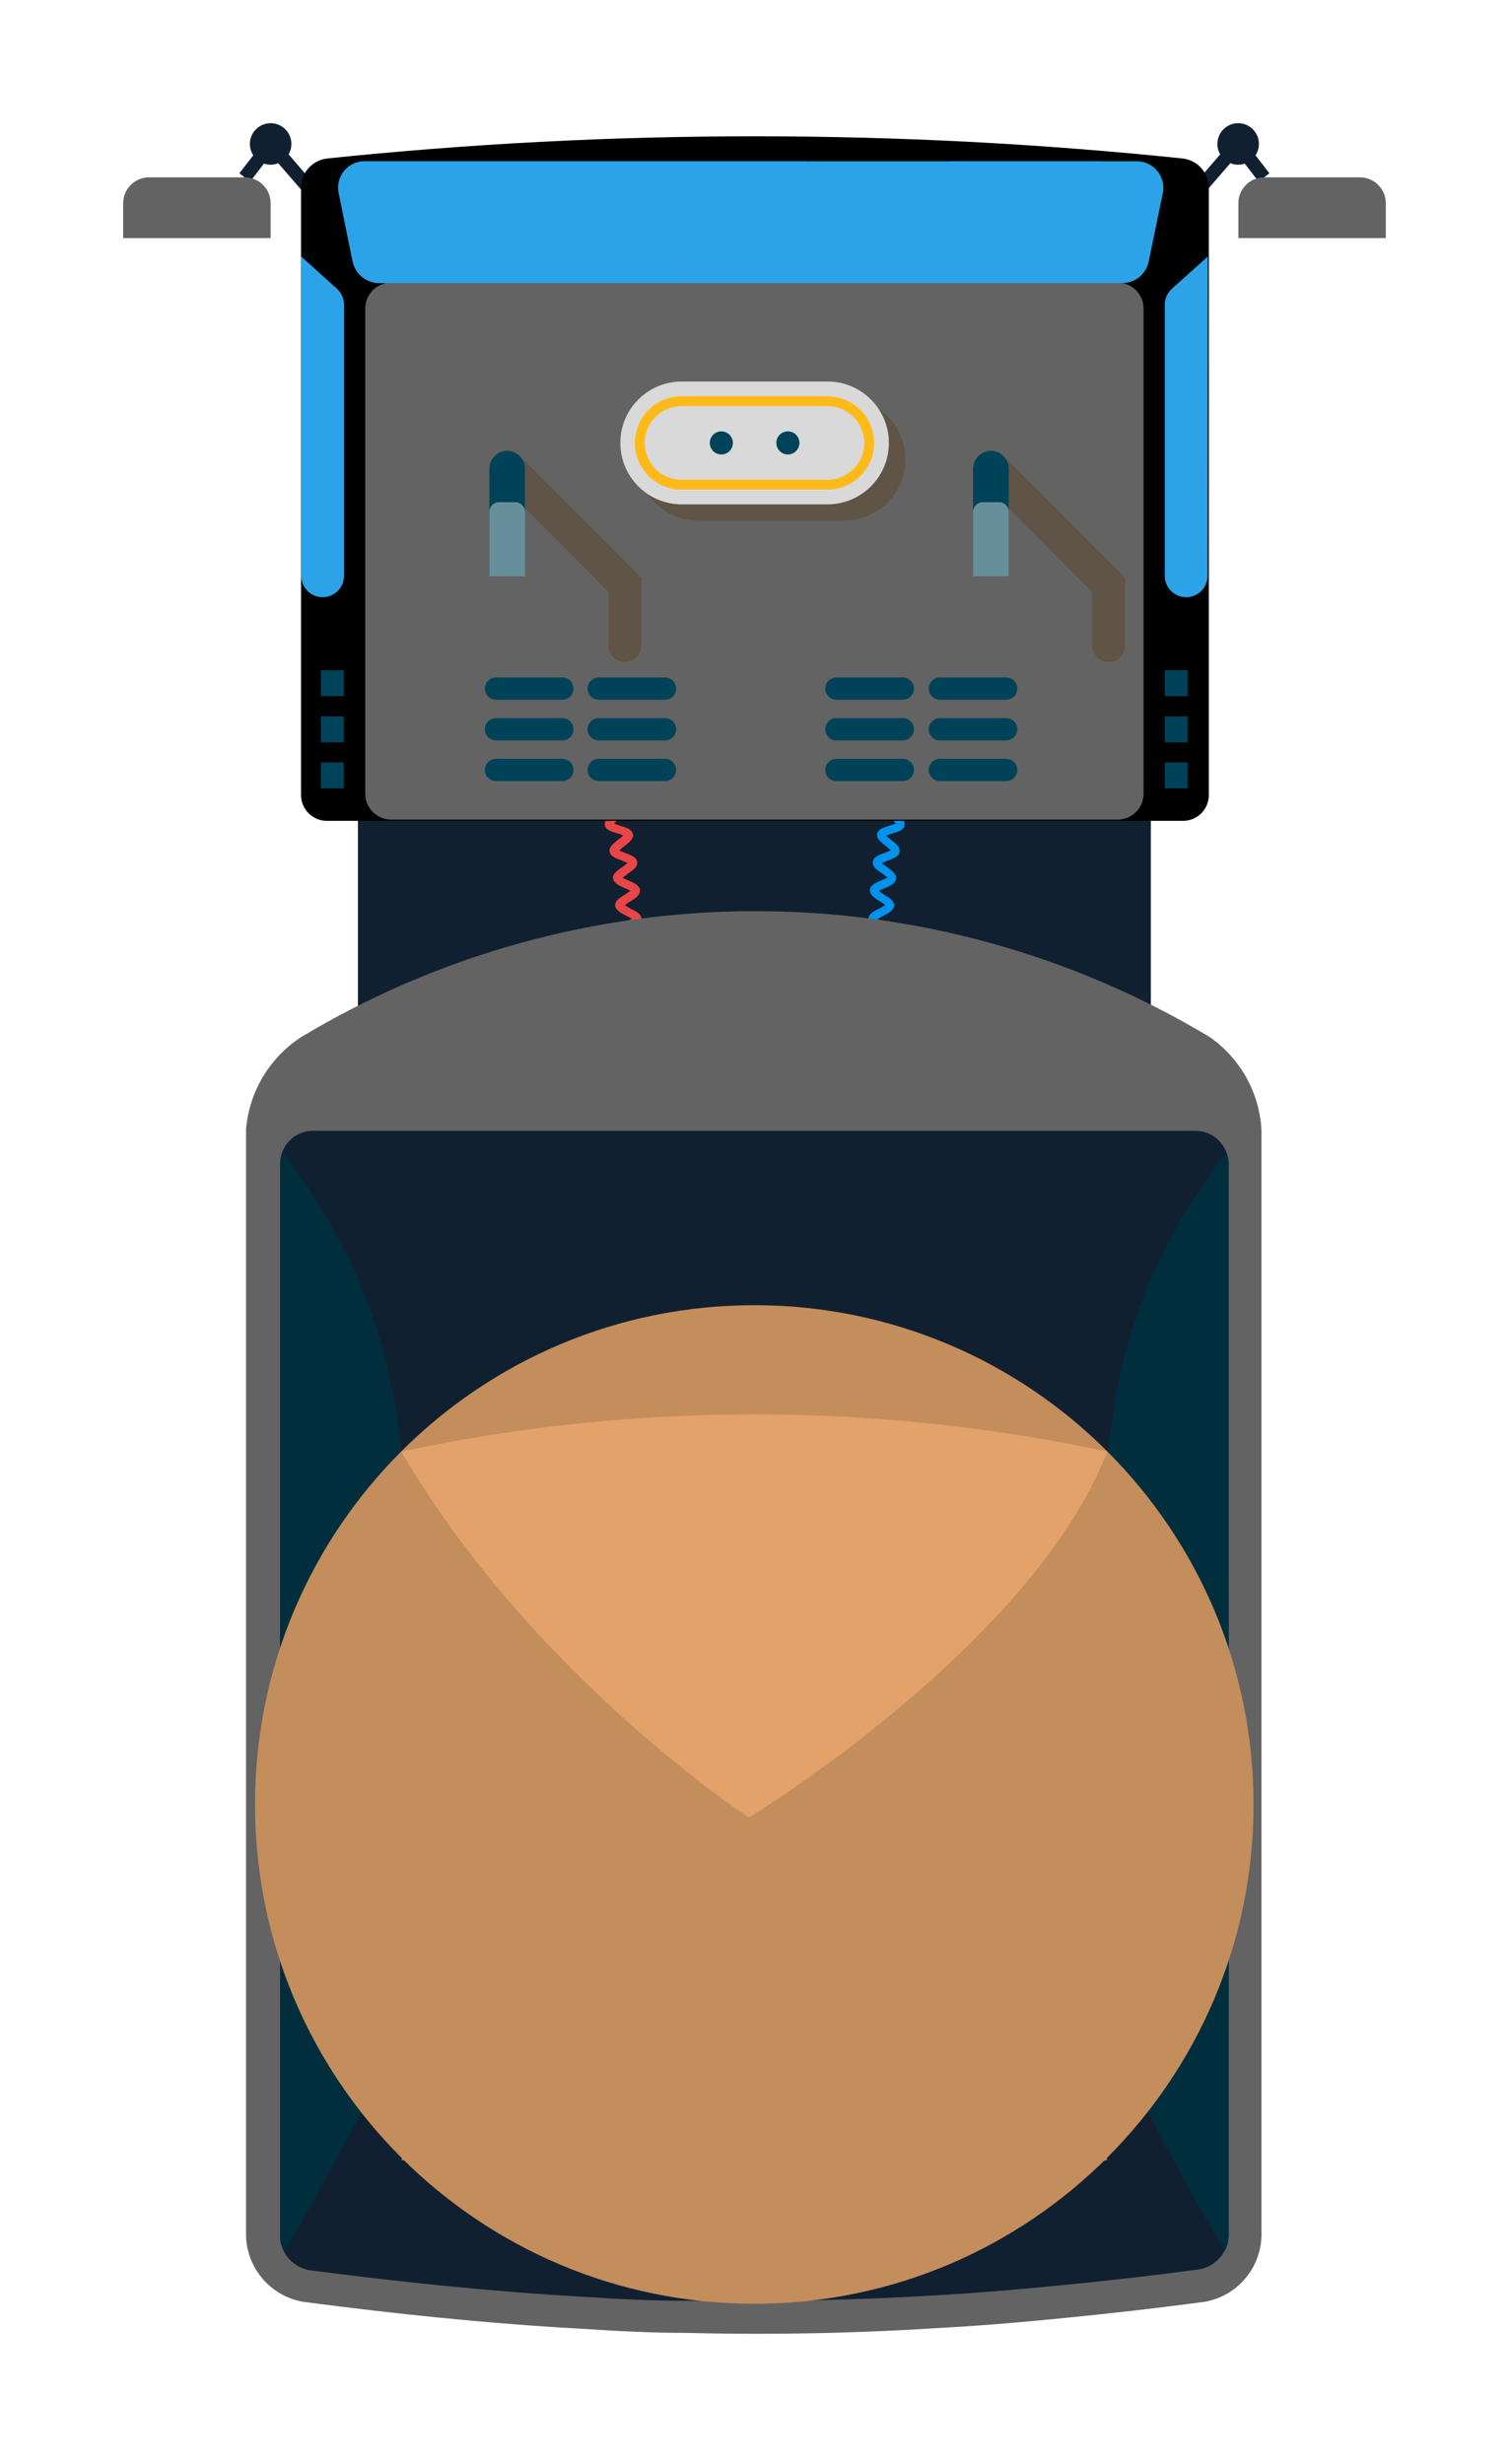
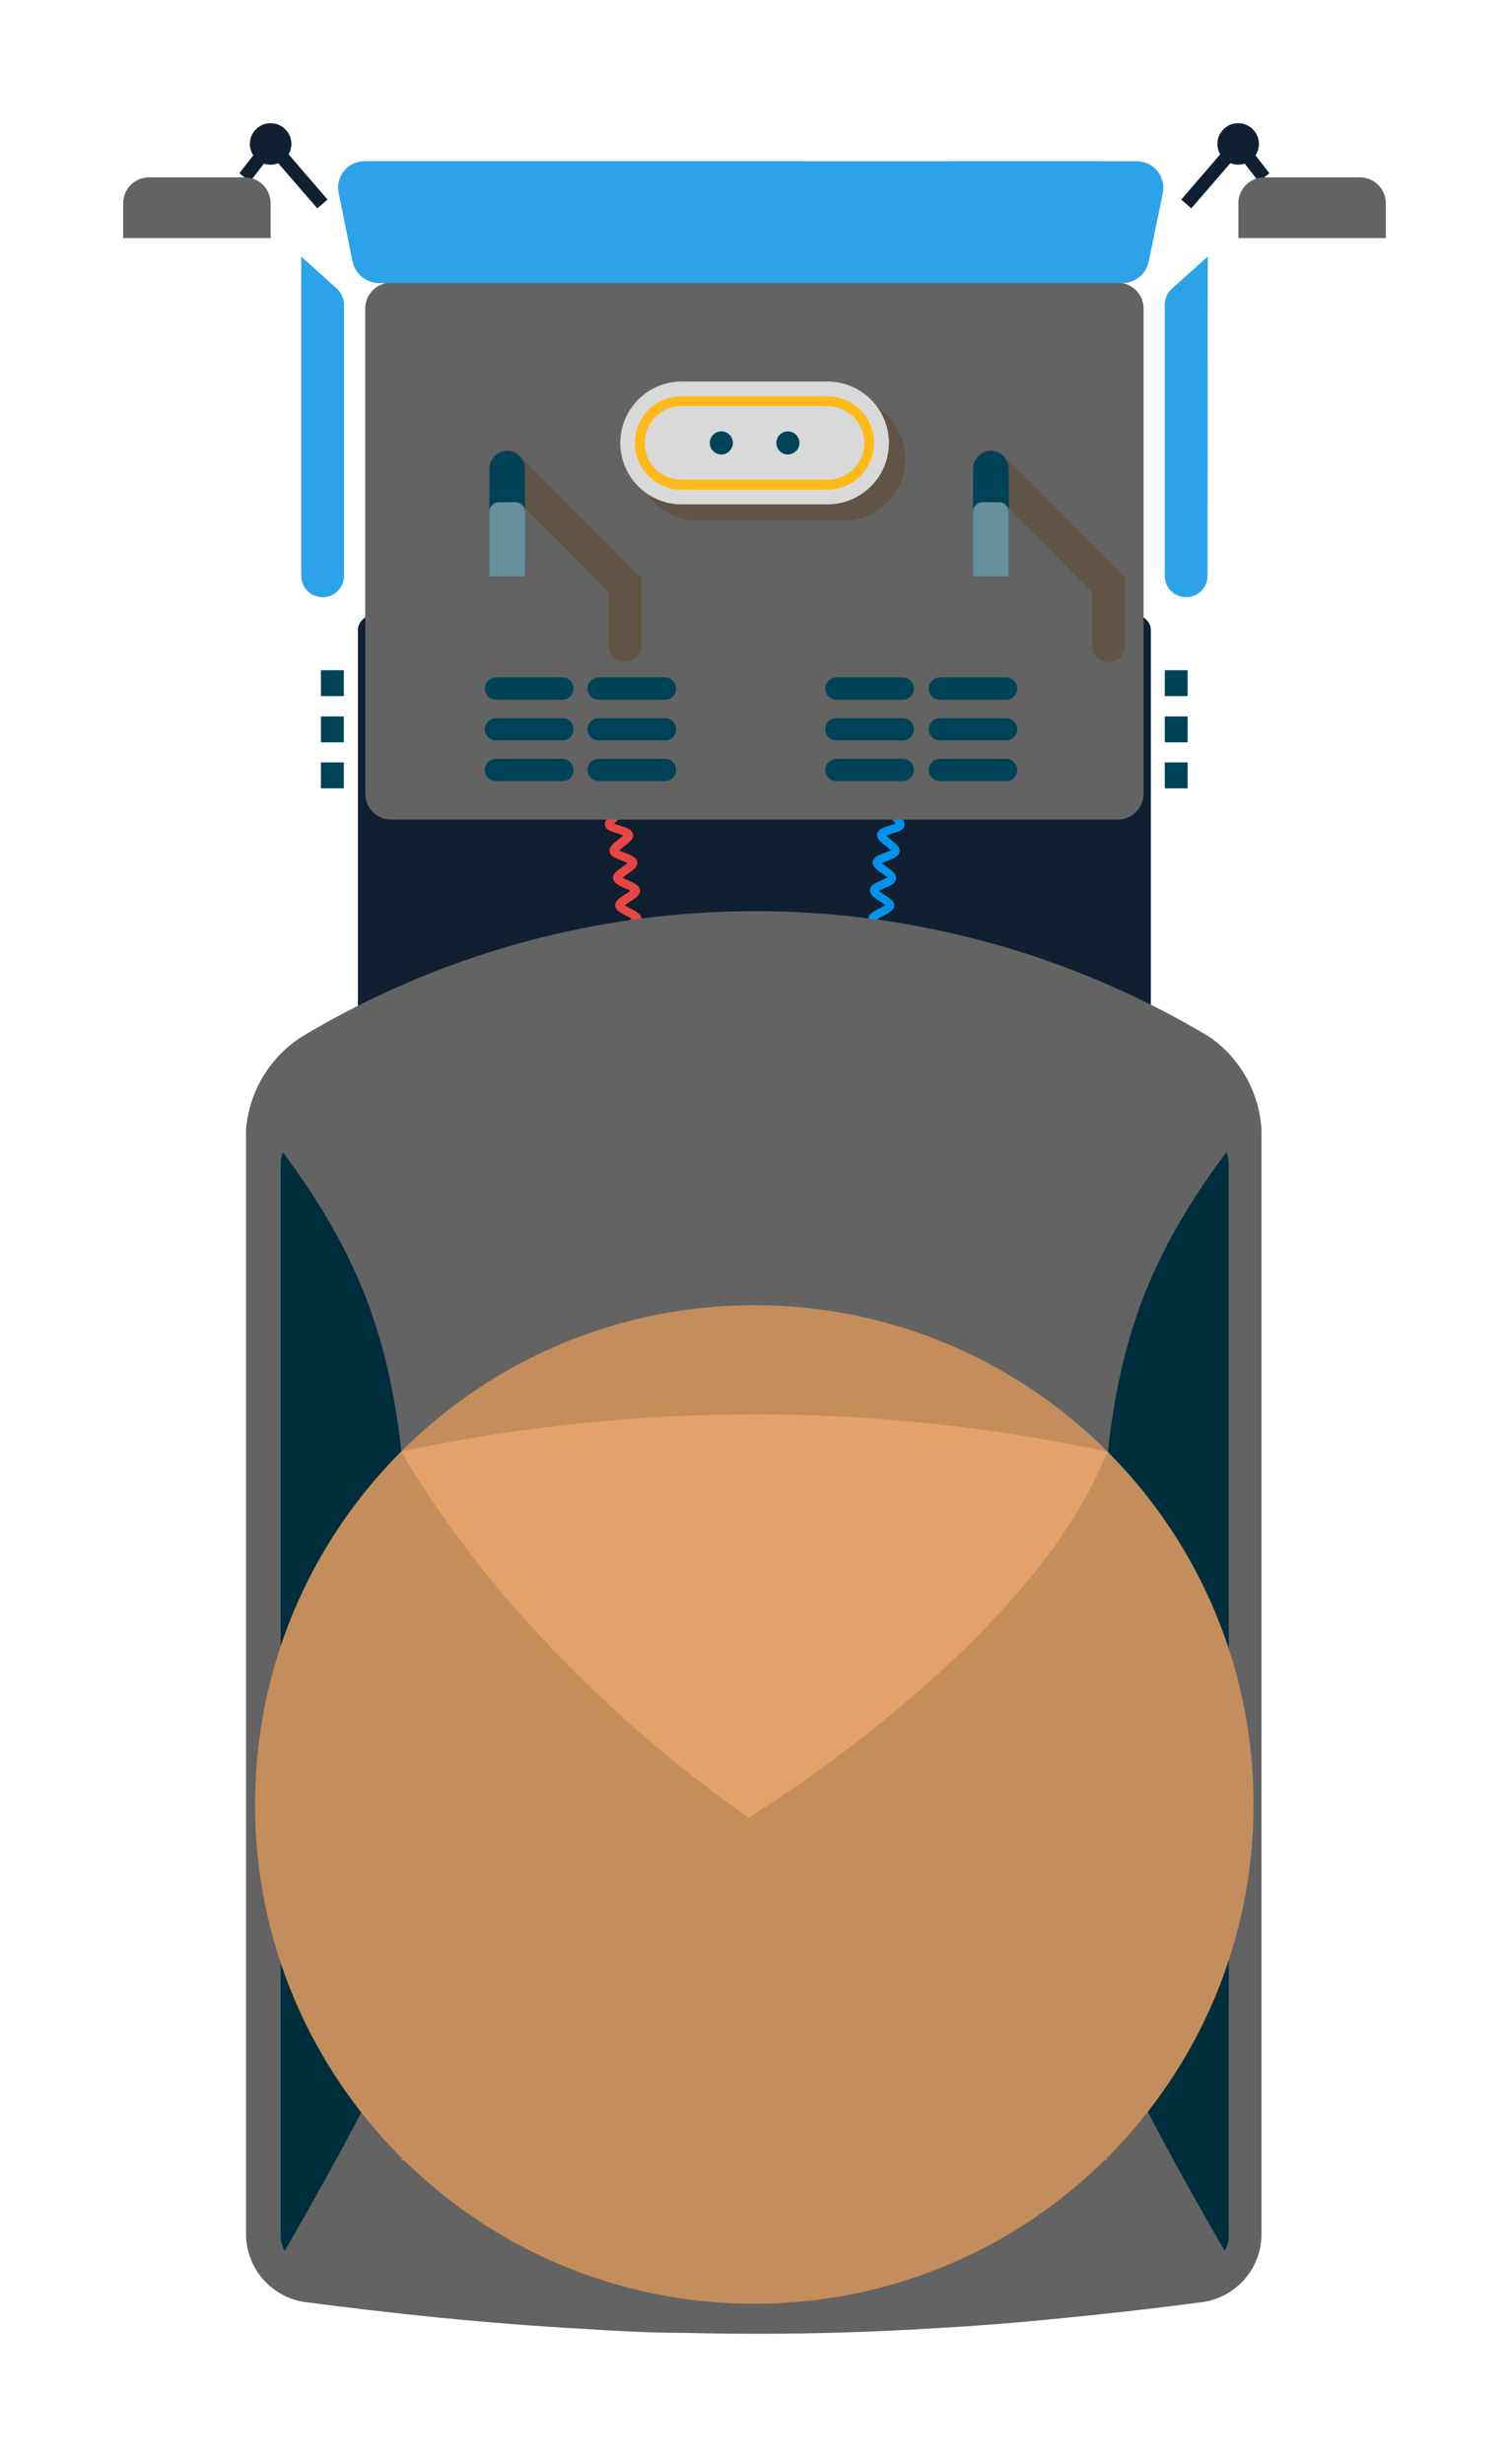
<svg xmlns="http://www.w3.org/2000/svg" width="49" height="80" viewBox="0 0 49 80" fill="none">
  <g filter="url(#filter0_d_30_6330)">
    <path d="M32.904 37.851C25.306 38.379 17.68 38.379 10.082 37.851C9.276 37.796 8.623 37.413 8.623 37.01V17.442C8.623 17.038 9.276 16.712 10.089 16.712H32.897C33.71 16.712 34.37 17.038 34.37 17.442V37.01C34.37 37.413 33.717 37.796 32.904 37.851Z" fill="#102030" />
    <path d="M25.878 30.541C25.801 30.409 25.913 30.249 26.031 30.082C26.066 30.034 26.128 29.943 26.156 29.895C26.088 29.873 26.018 29.859 25.947 29.853C25.739 29.853 25.544 29.783 25.503 29.623C25.461 29.464 25.6 29.346 25.746 29.213L25.906 29.054C25.843 29.024 25.777 28.998 25.711 28.977C25.517 28.915 25.329 28.852 25.308 28.692C25.287 28.532 25.44 28.428 25.6 28.31C25.663 28.267 25.723 28.221 25.781 28.171L25.586 28.081C25.398 27.99 25.225 27.914 25.218 27.754C25.211 27.594 25.371 27.504 25.544 27.4L25.732 27.282L25.551 27.177C25.371 27.073 25.197 26.983 25.204 26.823C25.211 26.663 25.378 26.587 25.558 26.496L25.746 26.392C25.691 26.346 25.633 26.305 25.572 26.267C25.398 26.163 25.239 26.058 25.245 25.899C25.253 25.739 25.433 25.669 25.621 25.586L25.815 25.496C25.76 25.448 25.702 25.404 25.642 25.364C25.475 25.253 25.322 25.141 25.343 24.981C25.364 24.822 25.544 24.759 25.732 24.69L25.927 24.613C25.877 24.563 25.823 24.517 25.767 24.474C25.607 24.349 25.454 24.231 25.482 24.078C25.51 23.925 25.697 23.863 25.892 23.807L26.086 23.738C26.039 23.683 25.988 23.632 25.933 23.585C25.781 23.453 25.635 23.328 25.676 23.182C25.718 23.036 25.899 22.98 26.1 22.931L26.295 22.869C26.25 22.812 26.201 22.759 26.149 22.709C26.01 22.57 25.871 22.431 25.92 22.285C25.968 22.139 26.163 22.105 26.364 22.07L26.566 22.028C26.566 21.979 26.476 21.903 26.434 21.847C26.295 21.688 26.184 21.555 26.239 21.41C26.295 21.264 26.503 21.25 26.712 21.236C26.793 21.242 26.874 21.242 26.955 21.236L27.17 21.375C27.108 21.507 26.927 21.521 26.726 21.528H26.517C26.517 21.576 26.601 21.639 26.635 21.688C26.767 21.84 26.892 21.986 26.837 22.132C26.781 22.278 26.614 22.306 26.413 22.341C26.342 22.347 26.272 22.361 26.204 22.382L26.337 22.528C26.483 22.674 26.614 22.806 26.58 22.959C26.545 23.112 26.364 23.147 26.163 23.195C26.094 23.209 26.027 23.227 25.961 23.251C26.006 23.303 26.055 23.352 26.107 23.397C26.26 23.529 26.399 23.654 26.371 23.807C26.343 23.96 26.17 24.009 25.968 24.064L25.774 24.134L25.927 24.266C26.086 24.391 26.239 24.509 26.212 24.662C26.184 24.815 26.01 24.877 25.822 24.947L25.635 25.03L25.801 25.155C25.961 25.273 26.114 25.378 26.1 25.53C26.086 25.683 25.913 25.76 25.725 25.843C25.659 25.866 25.596 25.896 25.537 25.933L25.711 26.052C25.885 26.156 26.045 26.26 26.038 26.406C26.031 26.552 25.857 26.649 25.676 26.74L25.496 26.837L25.676 26.948C25.85 27.045 26.017 27.136 26.017 27.282C26.017 27.427 25.857 27.532 25.683 27.636L25.51 27.747L25.697 27.845C25.885 27.928 26.052 28.004 26.066 28.15C26.079 28.296 25.92 28.414 25.76 28.532C25.702 28.569 25.649 28.61 25.6 28.657C25.663 28.687 25.728 28.713 25.794 28.734C25.989 28.797 26.156 28.852 26.184 28.998C26.211 29.144 26.079 29.276 25.927 29.415C25.885 29.457 25.815 29.519 25.781 29.561H25.996C26.191 29.561 26.364 29.616 26.42 29.756C26.476 29.895 26.364 30.047 26.246 30.214C26.198 30.277 26.156 30.345 26.121 30.416C26.125 30.404 26.125 30.392 26.121 30.381L25.878 30.541Z" fill="#0092ED" />
    <path d="M17.122 30.541L16.893 30.409C16.89 30.42 16.89 30.432 16.893 30.443C16.858 30.372 16.816 30.305 16.768 30.242C16.649 30.075 16.538 29.922 16.594 29.783C16.649 29.644 16.816 29.616 17.018 29.589L17.226 29.547L17.087 29.408C16.934 29.269 16.795 29.144 16.823 28.991C16.851 28.838 17.025 28.79 17.212 28.727C17.281 28.707 17.349 28.681 17.414 28.651C17.364 28.605 17.31 28.563 17.254 28.525C17.087 28.407 16.934 28.296 16.948 28.143C16.962 27.99 17.122 27.921 17.31 27.837L17.497 27.74L17.331 27.629C17.157 27.525 16.99 27.434 16.99 27.274C16.99 27.115 17.157 27.038 17.331 26.941L17.518 26.83L17.331 26.733C17.157 26.642 16.983 26.552 16.976 26.399C16.969 26.246 17.129 26.149 17.296 26.044L17.47 25.926C17.41 25.889 17.348 25.859 17.282 25.836C17.101 25.753 16.927 25.676 16.907 25.523C16.886 25.37 17.052 25.266 17.212 25.148L17.379 25.023L17.185 24.94C16.997 24.87 16.823 24.808 16.795 24.655C16.768 24.502 16.921 24.384 17.08 24.259C17.137 24.218 17.19 24.174 17.24 24.127L17.046 24.057C16.844 24.002 16.67 23.946 16.642 23.8C16.615 23.654 16.754 23.522 16.907 23.39C16.959 23.345 17.007 23.296 17.052 23.244L16.851 23.188C16.649 23.14 16.476 23.098 16.434 22.952C16.392 22.806 16.531 22.667 16.67 22.521L16.809 22.375C16.741 22.354 16.672 22.34 16.601 22.334C16.399 22.334 16.226 22.264 16.17 22.125C16.114 21.986 16.246 21.833 16.372 21.68C16.42 21.628 16.464 21.573 16.504 21.514H16.281C16.08 21.514 15.906 21.514 15.843 21.361L16.08 21.243C16.161 21.249 16.242 21.249 16.323 21.243C16.531 21.243 16.726 21.243 16.788 21.416C16.851 21.59 16.733 21.694 16.601 21.854L16.462 22.035L16.67 22.077C16.872 22.111 17.059 22.139 17.108 22.292C17.157 22.445 17.025 22.577 16.879 22.716L16.733 22.876L16.934 22.938C17.136 22.987 17.324 23.036 17.358 23.188C17.393 23.341 17.254 23.459 17.101 23.591C17.045 23.639 16.991 23.69 16.941 23.744L17.143 23.814C17.337 23.869 17.518 23.932 17.553 24.085C17.588 24.238 17.428 24.356 17.268 24.481C17.21 24.522 17.157 24.568 17.108 24.62L17.303 24.696C17.49 24.766 17.671 24.835 17.692 24.988C17.713 25.141 17.553 25.259 17.386 25.37C17.337 25.412 17.261 25.461 17.219 25.503C17.282 25.538 17.347 25.568 17.414 25.593C17.595 25.676 17.775 25.753 17.782 25.906C17.789 26.058 17.636 26.17 17.462 26.274C17.401 26.31 17.343 26.352 17.289 26.399L17.476 26.503C17.657 26.593 17.824 26.677 17.831 26.83C17.838 26.983 17.664 27.08 17.483 27.184C17.42 27.213 17.36 27.248 17.303 27.288C17.361 27.331 17.421 27.37 17.483 27.407C17.657 27.511 17.824 27.608 17.817 27.761C17.81 27.914 17.629 27.997 17.442 28.088L17.254 28.178C17.296 28.22 17.379 28.275 17.428 28.317C17.595 28.435 17.747 28.546 17.727 28.699C17.706 28.852 17.518 28.922 17.324 28.984C17.257 29.004 17.192 29.03 17.129 29.061C17.179 29.117 17.232 29.171 17.289 29.22C17.435 29.352 17.574 29.484 17.532 29.63C17.49 29.776 17.289 29.825 17.08 29.86C17.012 29.866 16.944 29.88 16.879 29.901C16.913 29.968 16.955 30.031 17.004 30.089C17.094 30.249 17.205 30.409 17.122 30.541Z" fill="#E84646" />
    <path d="M37.205 2.348C37.577 2.348 37.879 2.046 37.879 1.674C37.879 1.302 37.577 1 37.205 1C36.833 1 36.531 1.302 36.531 1.674C36.531 2.046 36.833 2.348 37.205 2.348Z" fill="#102030" />
    <path d="M35.683 3.766L35.357 3.481L37.212 1.327L38.22 2.626L37.872 2.897L37.191 2.022L35.683 3.766Z" fill="#102030" />
    <path d="M41.152 2.758H38.053C37.943 2.758 37.833 2.78 37.731 2.822C37.629 2.865 37.536 2.927 37.458 3.005C37.38 3.083 37.318 3.175 37.276 3.277C37.234 3.379 37.212 3.489 37.212 3.599V4.732H42V3.599C42 3.488 41.978 3.378 41.935 3.276C41.893 3.173 41.83 3.08 41.751 3.002C41.672 2.924 41.579 2.862 41.476 2.82C41.373 2.778 41.263 2.757 41.152 2.758Z" fill="#636363" />
    <path d="M5.788 2.348C6.16 2.348 6.462 2.046 6.462 1.674C6.462 1.302 6.16 1 5.788 1C5.416 1 5.114 1.302 5.114 1.674C5.114 2.046 5.416 2.348 5.788 2.348Z" fill="#102030" />
    <path d="M7.303 3.766L5.795 2.022L5.121 2.897L4.773 2.626L5.781 1.327L7.636 3.481L7.303 3.766Z" fill="#102030" />
    <path d="M1.841 2.758H4.947C5.058 2.758 5.167 2.78 5.269 2.822C5.371 2.865 5.464 2.926 5.542 3.005C5.62 3.083 5.682 3.175 5.724 3.277C5.766 3.379 5.788 3.489 5.788 3.599V4.732H1V3.599C1 3.489 1.022 3.379 1.064 3.277C1.106 3.175 1.168 3.083 1.246 3.005C1.324 2.926 1.417 2.865 1.519 2.822C1.621 2.78 1.73 2.758 1.841 2.758Z" fill="#636363" />
-     <path d="M35.377 23.654H7.616C7.393 23.654 7.179 23.566 7.021 23.408C6.863 23.25 6.775 23.037 6.775 22.814V3.078C6.78 2.848 6.867 2.627 7.022 2.456C7.176 2.285 7.387 2.175 7.616 2.147C16.856 1.185 26.172 1.185 35.412 2.147C35.641 2.175 35.852 2.285 36.006 2.456C36.16 2.627 36.248 2.848 36.253 3.078V22.779C36.258 22.895 36.239 23.011 36.196 23.12C36.154 23.228 36.09 23.327 36.008 23.409C35.925 23.491 35.827 23.556 35.718 23.598C35.61 23.64 35.494 23.659 35.377 23.654Z" fill="black" />
    <path d="M33.293 6.177H9.7C9.236 6.177 8.86 6.554 8.86 7.018V22.772C8.86 23.236 9.236 23.613 9.7 23.613H33.293C33.757 23.613 34.134 23.236 34.134 22.772V7.018C34.134 6.554 33.757 6.177 33.293 6.177Z" fill="#636363" />
    <path d="M34.766 3.238L34.3 5.496C34.258 5.696 34.148 5.875 33.988 6.002C33.828 6.128 33.629 6.195 33.425 6.191H9.353C9.149 6.194 8.951 6.127 8.791 6C8.631 5.873 8.521 5.695 8.477 5.496L8.019 3.238C7.997 3.112 8.003 2.983 8.038 2.86C8.072 2.738 8.134 2.624 8.217 2.528C8.301 2.432 8.406 2.356 8.523 2.306C8.64 2.256 8.767 2.232 8.894 2.237H33.911C34.036 2.236 34.16 2.263 34.274 2.315C34.388 2.367 34.489 2.444 34.571 2.539C34.652 2.634 34.712 2.746 34.745 2.867C34.779 2.987 34.786 3.114 34.766 3.238Z" fill="#2CA3E8" />
    <g style="mix-blend-mode:overlay">
      <path d="M23.182 2.237H8.866C8.739 2.232 8.612 2.256 8.495 2.306C8.378 2.356 8.274 2.432 8.19 2.528C8.106 2.624 8.044 2.738 8.01 2.86C7.975 2.983 7.969 3.112 7.991 3.238L8.449 5.496C8.493 5.695 8.604 5.873 8.763 6C8.923 6.127 9.121 6.194 9.325 6.191H19.214L23.182 2.237Z" fill="#2CA3E8" />
    </g>
    <g style="mix-blend-mode:overlay">
      <path d="M32.751 2.237H27.879L23.932 6.177H28.803L32.751 2.237Z" fill="#2CA3E8" />
    </g>
    <path d="M8.165 21.757H7.421V22.598H8.165V21.757Z" fill="#004358" />
    <path d="M6.782 5.329L7.942 6.378C8.014 6.443 8.072 6.523 8.111 6.611C8.151 6.7 8.171 6.796 8.171 6.893V15.697C8.171 15.882 8.098 16.058 7.968 16.189C7.838 16.319 7.661 16.392 7.477 16.392C7.292 16.392 7.115 16.319 6.985 16.189C6.855 16.058 6.782 15.882 6.782 15.697V5.329Z" fill="#2CA3E8" />
    <path d="M35.565 21.757H34.822V22.598H35.565V21.757Z" fill="#004358" />
    <path d="M8.165 20.263H7.421V21.104H8.165V20.263Z" fill="#004358" />
    <path d="M35.565 20.263H34.822V21.104H35.565V20.263Z" fill="#004358" />
    <path d="M8.165 18.762H7.421V19.603H8.165V18.762Z" fill="#004358" />
    <path d="M35.565 18.762H34.822V19.603H35.565V18.762Z" fill="#004358" />
    <path d="M36.218 5.329L35.051 6.378C34.979 6.443 34.921 6.523 34.882 6.611C34.842 6.7 34.822 6.796 34.822 6.893V15.697C34.822 15.882 34.895 16.058 35.025 16.189C35.155 16.319 35.332 16.392 35.516 16.392C35.701 16.392 35.877 16.319 36.008 16.189C36.138 16.058 36.211 15.882 36.211 15.697L36.218 5.329Z" fill="#2CA3E8" />
    <path d="M37.962 33.682V69.602C37.949 70.12 37.755 70.616 37.416 71.007C37.076 71.397 36.611 71.657 36.1 71.743C34.432 71.965 32.758 72.153 31.09 72.312C29.929 72.424 28.776 72.521 27.615 72.584C24.836 72.764 22.056 72.82 19.276 72.75C18.116 72.75 16.969 72.688 15.802 72.611C12.813 72.445 9.825 72.132 6.858 71.743C6.347 71.658 5.881 71.398 5.54 71.007C5.199 70.617 5.004 70.12 4.989 69.602V33.682C5.037 33.077 5.224 32.491 5.535 31.969C5.846 31.447 6.272 31.004 6.782 30.673C11.236 27.998 16.335 26.585 21.531 26.585C26.727 26.585 31.826 27.998 36.281 30.673C36.77 31.015 37.176 31.463 37.468 31.984C37.759 32.505 37.928 33.086 37.962 33.682Z" fill="#636363" />
-     <path d="M36.892 34.808V69.602C36.881 69.863 36.781 70.113 36.609 70.31C36.438 70.507 36.204 70.639 35.947 70.686C34.391 70.895 32.758 71.082 30.986 71.249C29.693 71.374 28.602 71.458 27.56 71.52C25.565 71.645 23.536 71.708 21.542 71.708C20.798 71.708 20.061 71.708 19.332 71.708C18.109 71.708 16.99 71.645 15.906 71.576C13.196 71.423 10.298 71.138 7.039 70.714C6.867 70.683 6.704 70.612 6.563 70.509C6.423 70.405 6.307 70.271 6.226 70.117C6.143 69.968 6.097 69.801 6.094 69.63V34.808C6.092 34.673 6.116 34.538 6.163 34.412C6.239 34.209 6.375 34.034 6.552 33.91C6.73 33.786 6.94 33.718 7.157 33.717H35.829C35.971 33.719 36.11 33.748 36.24 33.804C36.37 33.86 36.488 33.941 36.587 34.042C36.685 34.143 36.763 34.263 36.816 34.395C36.868 34.526 36.894 34.666 36.892 34.808Z" fill="#102030" />
    <path d="M27.518 21.639H29.672C29.768 21.639 29.86 21.677 29.928 21.745C29.995 21.813 30.034 21.905 30.034 22C30.034 22.096 29.995 22.188 29.928 22.256C29.86 22.324 29.768 22.362 29.672 22.362H27.518C27.422 22.362 27.33 22.324 27.262 22.256C27.195 22.188 27.157 22.096 27.157 22C27.157 21.905 27.195 21.813 27.262 21.745C27.33 21.677 27.422 21.639 27.518 21.639Z" fill="#004358" />
    <path d="M24.154 21.639H26.316C26.412 21.639 26.503 21.677 26.571 21.745C26.639 21.813 26.677 21.905 26.677 22C26.677 22.096 26.639 22.188 26.571 22.256C26.503 22.324 26.412 22.362 26.316 22.362H24.154C24.107 22.362 24.061 22.352 24.017 22.334C23.974 22.316 23.934 22.289 23.901 22.256C23.868 22.222 23.843 22.182 23.825 22.138C23.808 22.095 23.799 22.048 23.8 22C23.8 21.906 23.837 21.815 23.904 21.747C23.97 21.68 24.06 21.641 24.154 21.639Z" fill="#004358" />
    <path d="M27.518 20.319H29.672C29.768 20.319 29.86 20.357 29.928 20.425C29.995 20.492 30.034 20.584 30.034 20.68C30.034 20.776 29.995 20.868 29.928 20.936C29.86 21.003 29.768 21.042 29.672 21.042H27.518C27.422 21.042 27.33 21.003 27.262 20.936C27.195 20.868 27.157 20.776 27.157 20.68C27.157 20.584 27.195 20.492 27.262 20.425C27.33 20.357 27.422 20.319 27.518 20.319Z" fill="#004358" />
    <path d="M24.154 20.319H26.316C26.412 20.319 26.503 20.357 26.571 20.425C26.639 20.492 26.677 20.584 26.677 20.68C26.677 20.776 26.639 20.868 26.571 20.936C26.503 21.003 26.412 21.042 26.316 21.042H24.154C24.107 21.042 24.061 21.032 24.017 21.014C23.974 20.996 23.934 20.969 23.901 20.935C23.868 20.902 23.843 20.862 23.825 20.818C23.808 20.774 23.799 20.727 23.8 20.68C23.799 20.633 23.808 20.586 23.825 20.542C23.843 20.499 23.868 20.459 23.901 20.425C23.934 20.391 23.974 20.365 24.017 20.346C24.061 20.328 24.107 20.319 24.154 20.319Z" fill="#004358" />
    <path d="M27.518 18.998H29.672C29.768 18.998 29.86 19.037 29.928 19.104C29.995 19.172 30.034 19.264 30.034 19.36C30.034 19.456 29.995 19.548 29.928 19.615C29.86 19.683 29.768 19.721 29.672 19.721H27.518C27.422 19.721 27.33 19.683 27.262 19.615C27.195 19.548 27.157 19.456 27.157 19.36C27.157 19.264 27.195 19.172 27.262 19.104C27.33 19.037 27.422 18.998 27.518 18.998Z" fill="#004358" />
    <path d="M24.154 18.998H26.316C26.412 18.998 26.503 19.037 26.571 19.104C26.639 19.172 26.677 19.264 26.677 19.36C26.677 19.456 26.639 19.548 26.571 19.615C26.503 19.683 26.412 19.721 26.316 19.721H24.154C24.06 19.719 23.97 19.681 23.904 19.613C23.837 19.545 23.8 19.454 23.8 19.36C23.799 19.313 23.808 19.266 23.825 19.222C23.843 19.178 23.868 19.138 23.901 19.105C23.934 19.071 23.974 19.044 24.017 19.026C24.061 19.008 24.107 18.998 24.154 18.998Z" fill="#004358" />
    <path d="M15.267 21.639H13.105C13.058 21.639 13.011 21.648 12.967 21.667C12.923 21.685 12.883 21.711 12.85 21.745C12.816 21.779 12.79 21.818 12.771 21.862C12.753 21.906 12.744 21.953 12.744 22C12.744 22.048 12.753 22.095 12.771 22.139C12.79 22.183 12.816 22.223 12.85 22.256C12.883 22.29 12.923 22.316 12.967 22.334C13.011 22.352 13.058 22.362 13.105 22.362H15.267C15.314 22.362 15.36 22.352 15.404 22.334C15.447 22.316 15.487 22.289 15.52 22.256C15.553 22.222 15.579 22.182 15.596 22.138C15.613 22.095 15.622 22.048 15.621 22C15.621 21.906 15.584 21.815 15.518 21.747C15.451 21.68 15.361 21.641 15.267 21.639Z" fill="#004358" />
    <path d="M18.595 21.639H16.441C16.345 21.639 16.253 21.677 16.185 21.745C16.118 21.813 16.08 21.905 16.08 22C16.08 22.096 16.118 22.188 16.185 22.256C16.253 22.324 16.345 22.362 16.441 22.362H18.595C18.691 22.362 18.783 22.324 18.851 22.256C18.919 22.188 18.956 22.096 18.956 22C18.956 21.905 18.919 21.813 18.851 21.745C18.783 21.677 18.691 21.639 18.595 21.639Z" fill="#004358" />
    <path d="M15.267 20.319H13.105C13.058 20.319 13.011 20.328 12.967 20.346C12.923 20.364 12.883 20.391 12.85 20.425C12.816 20.458 12.79 20.498 12.771 20.542C12.753 20.586 12.744 20.633 12.744 20.68C12.744 20.728 12.753 20.775 12.771 20.819C12.79 20.862 12.816 20.902 12.85 20.936C12.883 20.969 12.923 20.996 12.967 21.014C13.011 21.032 13.058 21.042 13.105 21.042H15.267C15.314 21.042 15.36 21.032 15.404 21.014C15.447 20.996 15.487 20.969 15.52 20.935C15.553 20.902 15.579 20.862 15.596 20.818C15.613 20.774 15.622 20.727 15.621 20.68C15.622 20.633 15.613 20.586 15.596 20.542C15.579 20.499 15.553 20.459 15.52 20.425C15.487 20.391 15.447 20.365 15.404 20.346C15.36 20.328 15.314 20.319 15.267 20.319Z" fill="#004358" />
    <path d="M18.595 20.319H16.441C16.345 20.319 16.253 20.357 16.185 20.425C16.118 20.492 16.08 20.584 16.08 20.68C16.08 20.776 16.118 20.868 16.185 20.936C16.253 21.003 16.345 21.042 16.441 21.042H18.595C18.691 21.042 18.783 21.003 18.851 20.936C18.919 20.868 18.956 20.776 18.956 20.68C18.956 20.584 18.919 20.492 18.851 20.425C18.783 20.357 18.691 20.319 18.595 20.319Z" fill="#004358" />
    <path d="M15.267 18.998H13.105C13.058 18.998 13.011 19.008 12.967 19.026C12.923 19.044 12.883 19.071 12.85 19.104C12.816 19.138 12.79 19.178 12.771 19.222C12.753 19.265 12.744 19.312 12.744 19.36C12.744 19.407 12.753 19.454 12.771 19.498C12.79 19.542 12.816 19.582 12.85 19.615C12.883 19.649 12.923 19.676 12.967 19.694C13.011 19.712 13.058 19.721 13.105 19.721H15.267C15.361 19.719 15.451 19.681 15.518 19.613C15.584 19.545 15.621 19.454 15.621 19.36C15.622 19.313 15.613 19.266 15.596 19.222C15.579 19.178 15.553 19.138 15.52 19.105C15.487 19.071 15.447 19.044 15.404 19.026C15.36 19.008 15.314 18.998 15.267 18.998Z" fill="#004358" />
    <path d="M18.595 18.998H16.441C16.345 18.998 16.253 19.037 16.185 19.104C16.118 19.172 16.08 19.264 16.08 19.36C16.08 19.456 16.118 19.548 16.185 19.615C16.253 19.683 16.345 19.721 16.441 19.721H18.595C18.691 19.721 18.783 19.683 18.851 19.615C18.919 19.548 18.956 19.456 18.956 19.36C18.956 19.264 18.919 19.172 18.851 19.104C18.783 19.037 18.691 18.998 18.595 18.998Z" fill="#004358" />
    <g style="mix-blend-mode:multiply" opacity="0.3">
      <path d="M17.289 18.498C17.148 18.496 17.014 18.439 16.915 18.339C16.816 18.238 16.761 18.103 16.761 17.963V16.225L13.091 12.535C12.991 12.435 12.935 12.299 12.935 12.157C12.935 12.015 12.991 11.878 13.091 11.778C13.192 11.678 13.328 11.621 13.47 11.621C13.612 11.621 13.748 11.678 13.849 11.778L17.824 15.76V17.935C17.828 18.008 17.817 18.08 17.791 18.148C17.766 18.216 17.727 18.279 17.677 18.331C17.627 18.384 17.567 18.426 17.5 18.455C17.433 18.483 17.361 18.498 17.289 18.498Z" fill="#583200" />
    </g>
    <path d="M14.05 15.697H12.89V12.223C12.89 12.069 12.951 11.922 13.059 11.813C13.166 11.703 13.313 11.641 13.467 11.639C13.62 11.641 13.767 11.703 13.875 11.813C13.983 11.922 14.044 12.069 14.044 12.223L14.05 15.697Z" fill="#004358" />
    <path d="M12.89 13.627V15.712H14.05V13.627C14.05 13.542 14.017 13.461 13.957 13.401C13.897 13.341 13.816 13.307 13.731 13.307H13.21C13.167 13.306 13.125 13.314 13.086 13.33C13.047 13.345 13.011 13.369 12.982 13.399C12.952 13.429 12.928 13.464 12.912 13.503C12.897 13.543 12.889 13.585 12.89 13.627Z" fill="#668E9B" />
    <g style="mix-blend-mode:multiply" opacity="0.3">
      <path d="M33.001 18.498C32.859 18.498 32.723 18.441 32.623 18.341C32.522 18.241 32.466 18.105 32.466 17.963V16.225L28.797 12.535C28.696 12.435 28.64 12.299 28.64 12.157C28.64 12.015 28.696 11.878 28.797 11.778C28.897 11.678 29.033 11.621 29.175 11.621C29.317 11.621 29.454 11.678 29.554 11.778L33.536 15.76V17.935C33.539 18.007 33.527 18.079 33.502 18.147C33.476 18.215 33.437 18.277 33.387 18.329C33.337 18.382 33.277 18.424 33.211 18.453C33.145 18.482 33.073 18.497 33.001 18.498Z" fill="#583200" />
    </g>
    <path d="M29.756 15.697H28.595V12.223C28.597 12.069 28.659 11.921 28.768 11.812C28.877 11.703 29.025 11.641 29.179 11.639C29.332 11.641 29.479 11.703 29.587 11.813C29.695 11.922 29.756 12.069 29.756 12.223V15.697Z" fill="#004358" />
    <path d="M28.595 13.627V15.712H29.756V13.627C29.757 13.585 29.749 13.543 29.733 13.503C29.718 13.464 29.694 13.429 29.664 13.399C29.634 13.369 29.599 13.345 29.559 13.33C29.52 13.314 29.478 13.306 29.436 13.307H28.915C28.83 13.307 28.749 13.341 28.689 13.401C28.629 13.461 28.595 13.542 28.595 13.627Z" fill="#668E9B" />
    <g style="mix-blend-mode:multiply" opacity="0.3">
      <path d="M24.405 9.923H19.672C18.571 9.923 17.678 10.814 17.678 11.914C17.678 13.013 18.571 13.905 19.672 13.905H24.405C25.506 13.905 26.399 13.013 26.399 11.914C26.399 10.814 25.506 9.923 24.405 9.923Z" fill="#583200" />
    </g>
    <path d="M23.87 9.388H19.137C18.036 9.388 17.143 10.281 17.143 11.382C17.143 12.484 18.036 13.377 19.137 13.377H23.87C24.971 13.377 25.864 12.484 25.864 11.382C25.864 10.281 24.971 9.388 23.87 9.388Z" fill="#D9D9D9" />
    <path d="M23.87 12.897H19.13C18.729 12.897 18.343 12.737 18.059 12.453C17.775 12.169 17.615 11.784 17.615 11.382C17.615 10.98 17.775 10.595 18.059 10.311C18.343 10.027 18.729 9.867 19.13 9.867H23.87C24.271 9.867 24.657 10.027 24.941 10.311C25.225 10.595 25.384 10.98 25.384 11.382C25.384 11.784 25.225 12.169 24.941 12.453C24.657 12.737 24.271 12.897 23.87 12.897ZM19.13 10.187C18.813 10.187 18.509 10.313 18.285 10.537C18.061 10.761 17.935 11.065 17.935 11.382C17.935 11.699 18.061 12.003 18.285 12.227C18.509 12.451 18.813 12.577 19.13 12.577H23.87C24.187 12.577 24.491 12.451 24.715 12.227C24.939 12.003 25.065 11.699 25.065 11.382C25.065 11.065 24.939 10.761 24.715 10.537C24.491 10.313 24.187 10.187 23.87 10.187H19.13Z" fill="#FFBA1A" />
    <path d="M20.798 11.382C20.798 11.456 20.776 11.529 20.735 11.591C20.694 11.652 20.635 11.7 20.567 11.729C20.498 11.757 20.422 11.765 20.35 11.75C20.277 11.736 20.21 11.7 20.157 11.647C20.105 11.595 20.069 11.528 20.055 11.455C20.04 11.383 20.048 11.307 20.076 11.239C20.105 11.17 20.153 11.111 20.214 11.07C20.276 11.029 20.349 11.007 20.423 11.007C20.522 11.007 20.618 11.046 20.688 11.117C20.759 11.187 20.798 11.283 20.798 11.382Z" fill="#004358" />
    <path d="M22.584 11.757C22.791 11.757 22.959 11.589 22.959 11.382C22.959 11.175 22.791 11.007 22.584 11.007C22.377 11.007 22.209 11.175 22.209 11.382C22.209 11.589 22.377 11.757 22.584 11.757Z" fill="#004358" />
    <path d="M10.256 48.894V61.972C10.256 62.973 7.782 67.42 6.247 70.089C6.163 69.94 6.118 69.773 6.115 69.602V34.808C6.113 34.672 6.136 34.538 6.184 34.412C9.214 38.498 10.256 41.875 10.256 48.894Z" fill="#002E3D" />
    <path d="M32.758 48.894V61.972C32.758 62.973 35.224 67.42 36.767 70.089C36.85 69.94 36.896 69.773 36.899 69.602V34.808C36.899 34.672 36.873 34.538 36.823 34.412C33.779 38.498 32.758 41.875 32.758 48.894Z" fill="#002E3D" />
    <path d="M21.493 71.805C30.447 71.805 37.705 64.547 37.705 55.593C37.705 46.639 30.447 39.38 21.493 39.38C12.539 39.38 5.281 46.639 5.281 55.593C5.281 64.547 12.539 71.805 21.493 71.805Z" fill="#C48D5C" />
    <g style="mix-blend-mode:overlay" opacity="0.5">
      <path d="M32.959 44.133C30.513 50.422 21.319 56.017 21.319 56.017C21.319 56.017 14.301 51.437 10.027 44.133C17.586 42.521 25.4 42.521 32.959 44.133Z" fill="#FFB778" />
    </g>
    <g style="mix-blend-mode:multiply">
      <path d="M32.959 67.135C30.513 61.249 21.319 56.017 21.319 56.017C21.319 56.017 14.301 60.304 10.027 67.135C17.597 68.643 25.39 68.643 32.959 67.135Z" fill="#C48D5C" />
    </g>
  </g>
  <defs>
    <filter id="filter0_d_30_6330" x="0" y="0" width="49" height="79.779" filterUnits="userSpaceOnUse" color-interpolation-filters="sRGB">
      <feFlood flood-opacity="0" result="BackgroundImageFix" />
      <feColorMatrix in="SourceAlpha" type="matrix" values="0 0 0 0 0 0 0 0 0 0 0 0 0 0 0 0 0 0 127 0" result="hardAlpha" />
      <feOffset dx="3" dy="3" />
      <feGaussianBlur stdDeviation="2" />
      <feComposite in2="hardAlpha" operator="out" />
      <feColorMatrix type="matrix" values="0 0 0 0 0 0 0 0 0 0 0 0 0 0 0 0 0 0 0.25 0" />
      <feBlend mode="normal" in2="BackgroundImageFix" result="effect1_dropShadow_30_6330" />
      <feBlend mode="normal" in="SourceGraphic" in2="effect1_dropShadow_30_6330" result="shape" />
    </filter>
  </defs>
</svg>